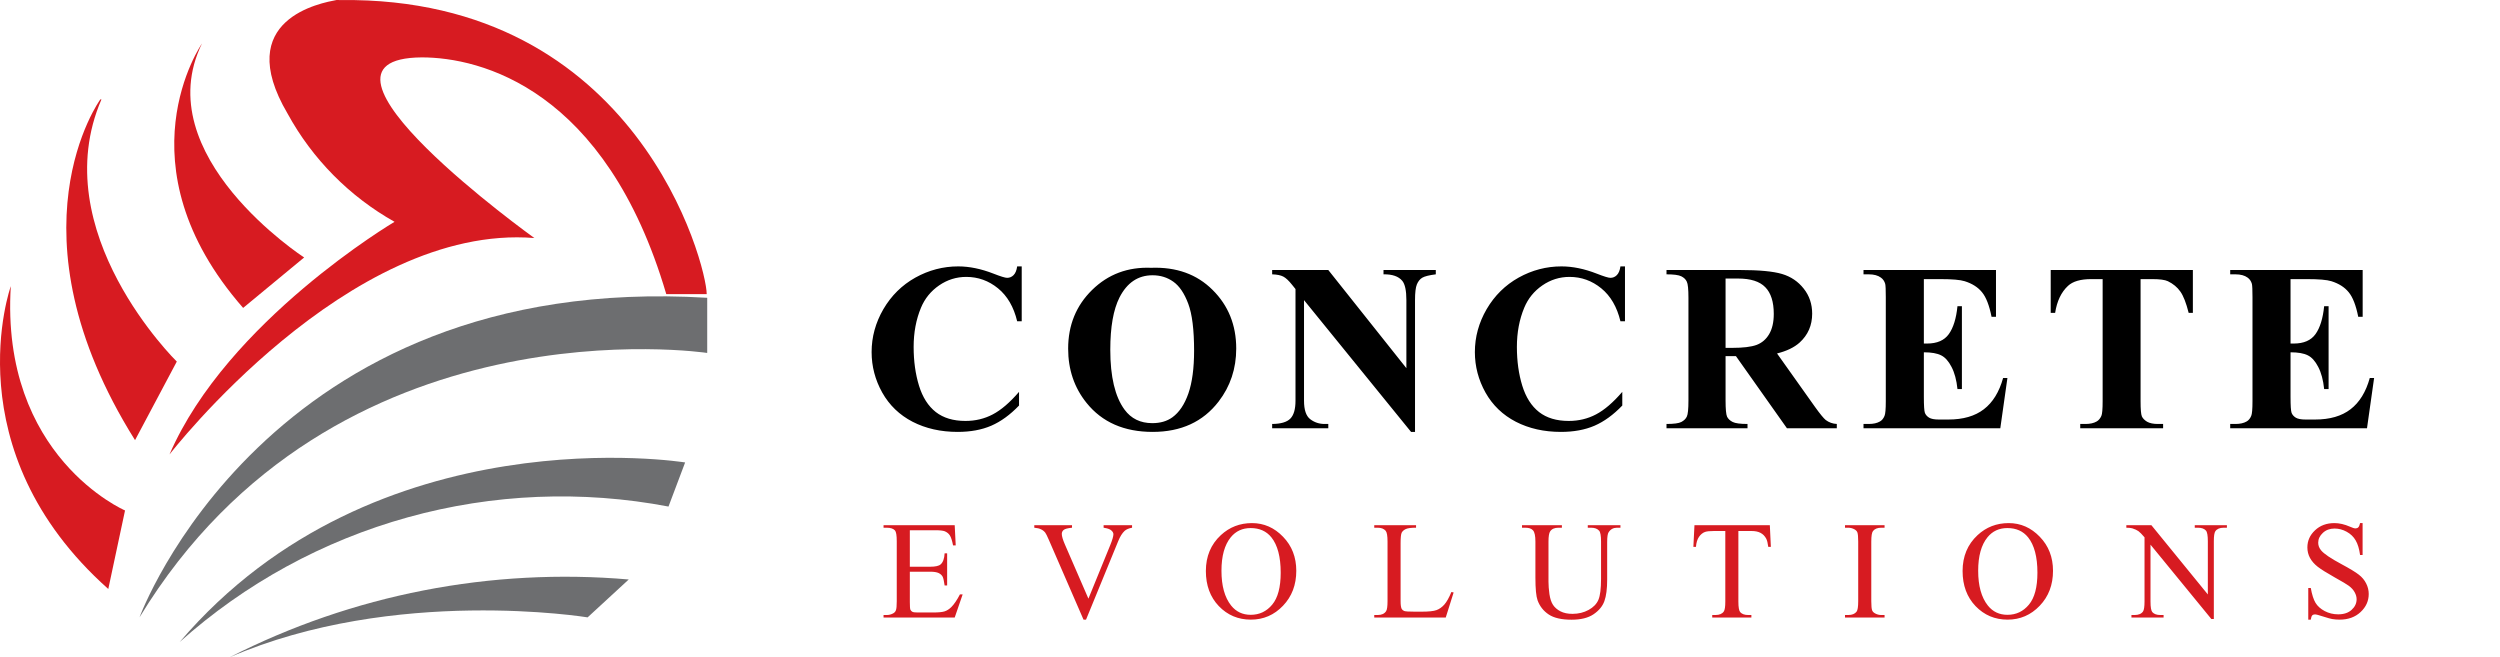
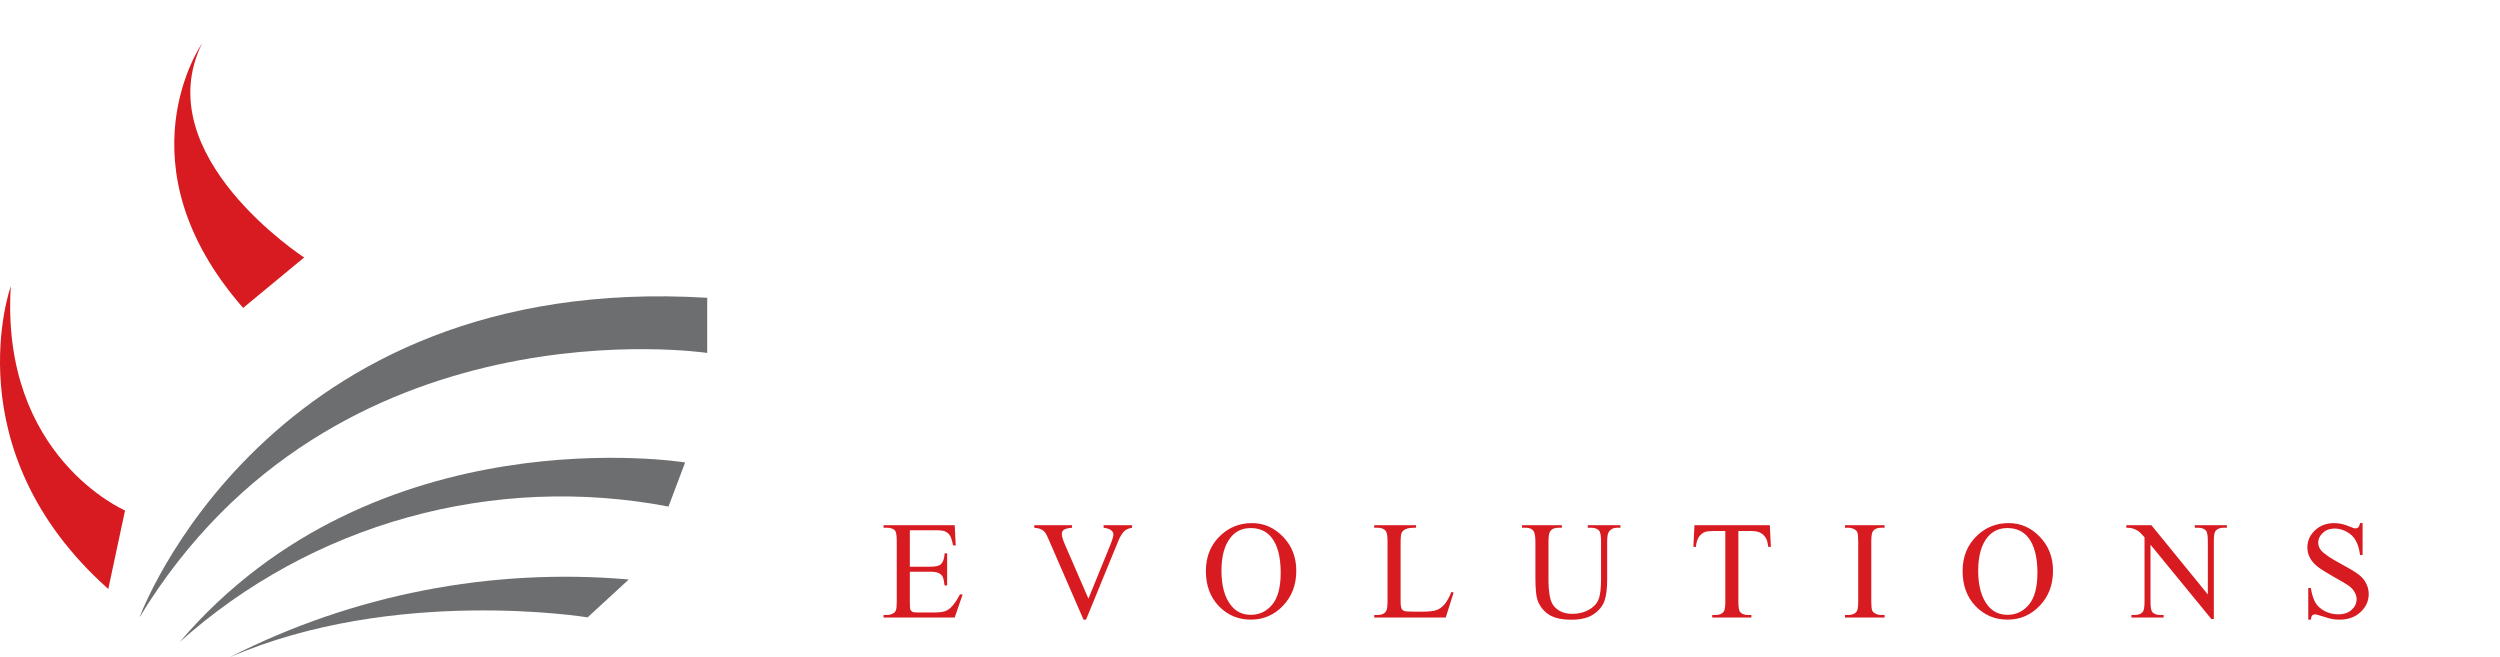
<svg xmlns="http://www.w3.org/2000/svg" width="251" height="66" viewBox="0 0 251 66" fill="none">
  <path fill-rule="evenodd" clip-rule="evenodd" d="M1.087 28.725C1.087 28.725 -4.812 45.17 10.872 59.134L12.553 51.251C12.553 51.251 0.002 45.863 1.087 28.688" fill="#D71B21" />
-   <path fill-rule="evenodd" clip-rule="evenodd" d="M10.074 9.979C10.074 9.979 0.422 23.25 13.558 44.191L17.75 36.302C17.75 36.302 4.439 23.268 10.187 9.979" fill="#D71B21" />
  <path fill-rule="evenodd" clip-rule="evenodd" d="M20.281 4.365C20.281 4.365 11.808 16.508 24.41 30.914L30.536 25.85C30.536 25.85 14.758 15.622 20.281 4.365Z" fill="#D71B21" />
-   <path fill-rule="evenodd" clip-rule="evenodd" d="M33.793 0C32.312 0.287 23.256 1.871 28.873 11.406C31.358 15.955 35.079 19.719 39.611 22.27C39.611 22.27 22.81 32.217 17.018 45.626C17.018 45.626 34.967 22.401 53.65 23.898C53.65 23.898 28.49 5.85 42.354 5.762C48.209 5.762 60.818 8.881 66.893 29.529H70.953C70.953 26.661 64.05 -0.343 34.214 0.006L33.793 0Z" fill="#D71B21" />
  <path fill-rule="evenodd" clip-rule="evenodd" d="M71.004 35.436C71.004 35.436 33.574 29.786 14.006 61.984C14.006 61.984 26.696 27.222 71.004 29.898V35.436Z" fill="#6D6E70" />
  <path fill-rule="evenodd" clip-rule="evenodd" d="M68.787 46.43C68.787 46.43 37.721 41.385 18.039 64.459C24.606 58.579 32.455 54.291 40.97 51.931C49.486 49.571 58.435 49.203 67.117 50.858L68.787 46.43Z" fill="#6D6E70" />
  <path fill-rule="evenodd" clip-rule="evenodd" d="M58.996 61.984C58.996 61.984 39.61 58.809 23.035 66C35.392 59.696 49.288 56.985 63.126 58.179L58.996 61.984Z" fill="#6D6E70" />
-   <path d="M102.58 26.746V32.254H102.123C101.78 30.816 101.139 29.715 100.202 28.949C99.264 28.184 98.202 27.801 97.014 27.801C96.022 27.801 95.112 28.086 94.284 28.656C93.456 29.227 92.85 29.973 92.467 30.895C91.975 32.074 91.729 33.387 91.729 34.832C91.729 36.254 91.909 37.551 92.268 38.723C92.627 39.887 93.19 40.77 93.956 41.371C94.721 41.965 95.713 42.262 96.932 42.262C97.932 42.262 98.846 42.043 99.674 41.605C100.51 41.168 101.389 40.414 102.311 39.344V40.715C101.42 41.645 100.491 42.32 99.522 42.742C98.561 43.156 97.436 43.363 96.147 43.363C94.452 43.363 92.944 43.023 91.623 42.344C90.311 41.664 89.295 40.688 88.577 39.414C87.866 38.141 87.51 36.785 87.51 35.348C87.51 33.832 87.905 32.395 88.694 31.035C89.491 29.676 90.561 28.621 91.905 27.871C93.256 27.121 94.69 26.746 96.206 26.746C97.323 26.746 98.502 26.988 99.745 27.473C100.463 27.754 100.92 27.895 101.116 27.895C101.366 27.895 101.58 27.805 101.76 27.625C101.948 27.438 102.069 27.145 102.123 26.746H102.58ZM115.574 26.887C118.105 26.793 120.16 27.531 121.738 29.102C123.324 30.672 124.117 32.637 124.117 34.996C124.117 37.012 123.527 38.785 122.348 40.316C120.785 42.348 118.578 43.363 115.727 43.363C112.867 43.363 110.656 42.395 109.094 40.457C107.859 38.926 107.242 37.109 107.242 35.008C107.242 32.648 108.043 30.684 109.645 29.113C111.254 27.535 113.23 26.793 115.574 26.887ZM115.715 27.637C114.262 27.637 113.156 28.379 112.398 29.863C111.781 31.082 111.473 32.832 111.473 35.113C111.473 37.824 111.949 39.828 112.902 41.125C113.566 42.031 114.496 42.484 115.691 42.484C116.496 42.484 117.168 42.289 117.707 41.898C118.395 41.398 118.93 40.602 119.312 39.508C119.695 38.406 119.887 36.973 119.887 35.207C119.887 33.105 119.691 31.535 119.301 30.496C118.91 29.449 118.41 28.711 117.801 28.281C117.199 27.852 116.504 27.637 115.715 27.637ZM133.361 27.109L141.201 36.965V30.133C141.201 29.18 141.064 28.535 140.791 28.199C140.416 27.746 139.787 27.527 138.904 27.543V27.109H144.154V27.543C143.482 27.629 143.029 27.742 142.795 27.883C142.568 28.016 142.388 28.238 142.255 28.551C142.13 28.855 142.068 29.383 142.068 30.133V43.363H141.67L130.923 30.133V40.234C130.923 41.148 131.13 41.766 131.545 42.086C131.966 42.406 132.447 42.566 132.986 42.566H133.361V43H127.724V42.566C128.599 42.559 129.209 42.379 129.552 42.027C129.896 41.676 130.068 41.078 130.068 40.234V29.02L129.728 28.598C129.392 28.176 129.095 27.898 128.837 27.766C128.58 27.633 128.209 27.559 127.724 27.543V27.109H133.361ZM163.148 26.746V32.254H162.691C162.347 30.816 161.706 29.715 160.769 28.949C159.831 28.184 158.769 27.801 157.581 27.801C156.589 27.801 155.679 28.086 154.851 28.656C154.023 29.227 153.417 29.973 153.034 30.895C152.542 32.074 152.296 33.387 152.296 34.832C152.296 36.254 152.476 37.551 152.835 38.723C153.195 39.887 153.757 40.77 154.523 41.371C155.288 41.965 156.28 42.262 157.499 42.262C158.499 42.262 159.413 42.043 160.241 41.605C161.077 41.168 161.956 40.414 162.878 39.344V40.715C161.987 41.645 161.058 42.32 160.089 42.742C159.128 43.156 158.003 43.363 156.714 43.363C155.019 43.363 153.511 43.023 152.191 42.344C150.878 41.664 149.862 40.688 149.144 39.414C148.433 38.141 148.077 36.785 148.077 35.348C148.077 33.832 148.472 32.395 149.261 31.035C150.058 29.676 151.128 28.621 152.472 27.871C153.823 27.121 155.257 26.746 156.773 26.746C157.89 26.746 159.07 26.988 160.312 27.473C161.03 27.754 161.487 27.895 161.683 27.895C161.933 27.895 162.148 27.805 162.327 27.625C162.515 27.438 162.636 27.145 162.691 26.746H163.148ZM173.247 35.758V40.211C173.247 41.07 173.298 41.613 173.399 41.84C173.509 42.059 173.696 42.234 173.962 42.367C174.227 42.5 174.723 42.566 175.45 42.566V43H167.317V42.566C168.052 42.566 168.548 42.5 168.805 42.367C169.071 42.227 169.255 42.047 169.356 41.828C169.466 41.609 169.52 41.07 169.52 40.211V29.898C169.52 29.039 169.466 28.5 169.356 28.281C169.255 28.055 169.071 27.875 168.805 27.742C168.54 27.609 168.044 27.543 167.317 27.543V27.109H174.7C176.622 27.109 178.028 27.242 178.919 27.508C179.809 27.773 180.536 28.266 181.098 28.984C181.661 29.695 181.942 30.531 181.942 31.492C181.942 32.664 181.52 33.633 180.677 34.398C180.137 34.883 179.384 35.246 178.415 35.488L182.235 40.867C182.735 41.562 183.091 41.996 183.302 42.168C183.622 42.41 183.993 42.543 184.415 42.566V43H179.411L174.29 35.758H173.247ZM173.247 27.965V34.926H173.915C175.001 34.926 175.813 34.828 176.352 34.633C176.891 34.43 177.313 34.07 177.618 33.555C177.93 33.031 178.087 32.352 178.087 31.516C178.087 30.305 177.802 29.41 177.231 28.832C176.669 28.254 175.759 27.965 174.501 27.965H173.247ZM193.155 28.023V34.492H193.471C194.479 34.492 195.209 34.176 195.662 33.543C196.116 32.91 196.405 31.977 196.53 30.742H196.975V39.062H196.53C196.436 38.156 196.237 37.414 195.932 36.836C195.635 36.258 195.287 35.871 194.889 35.676C194.491 35.473 193.912 35.371 193.155 35.371V39.848C193.155 40.723 193.19 41.258 193.26 41.453C193.338 41.648 193.479 41.809 193.682 41.934C193.885 42.059 194.213 42.121 194.666 42.121H195.616C197.1 42.121 198.287 41.777 199.178 41.09C200.077 40.402 200.721 39.355 201.112 37.949H201.545L200.83 43H187.096V42.566H187.623C188.084 42.566 188.455 42.484 188.737 42.32C188.94 42.211 189.096 42.023 189.205 41.758C189.291 41.57 189.334 41.078 189.334 40.281V29.828C189.334 29.109 189.315 28.668 189.276 28.504C189.198 28.23 189.053 28.02 188.842 27.871C188.545 27.652 188.139 27.543 187.623 27.543H187.096V27.109H200.397V31.809H199.952C199.725 30.66 199.405 29.836 198.991 29.336C198.584 28.836 198.006 28.469 197.256 28.234C196.819 28.094 195.998 28.023 194.795 28.023H193.155ZM220.164 27.109V31.41H219.742C219.492 30.418 219.215 29.707 218.91 29.277C218.605 28.84 218.188 28.492 217.656 28.234C217.359 28.094 216.84 28.023 216.098 28.023H214.914V40.281C214.914 41.094 214.957 41.602 215.043 41.805C215.137 42.008 215.312 42.188 215.57 42.344C215.836 42.492 216.195 42.566 216.648 42.566H217.176V43H208.855V42.566H209.383C209.844 42.566 210.215 42.484 210.496 42.32C210.699 42.211 210.859 42.023 210.977 41.758C211.062 41.57 211.105 41.078 211.105 40.281V28.023H209.957C208.887 28.023 208.109 28.25 207.625 28.703C206.945 29.336 206.516 30.238 206.336 31.41H205.891V27.109H220.164ZM229.97 28.023V34.492H230.287C231.295 34.492 232.025 34.176 232.478 33.543C232.931 32.91 233.22 31.977 233.345 30.742H233.791V39.062H233.345C233.252 38.156 233.052 37.414 232.748 36.836C232.451 36.258 232.103 35.871 231.705 35.676C231.306 35.473 230.728 35.371 229.97 35.371V39.848C229.97 40.723 230.005 41.258 230.076 41.453C230.154 41.648 230.295 41.809 230.498 41.934C230.701 42.059 231.029 42.121 231.482 42.121H232.431C233.916 42.121 235.103 41.777 235.994 41.09C236.892 40.402 237.537 39.355 237.927 37.949H238.361L237.646 43H223.912V42.566H224.439C224.9 42.566 225.271 42.484 225.552 42.32C225.755 42.211 225.912 42.023 226.021 41.758C226.107 41.57 226.15 41.078 226.15 40.281V29.828C226.15 29.109 226.13 28.668 226.091 28.504C226.013 28.23 225.869 28.02 225.658 27.871C225.361 27.652 224.955 27.543 224.439 27.543H223.912V27.109H237.212V31.809H236.767C236.541 30.66 236.22 29.836 235.806 29.336C235.4 28.836 234.822 28.469 234.072 28.234C233.634 28.094 232.814 28.023 231.611 28.023H229.97Z" fill="black" />
  <path d="M91.347 53.236V56.9H93.384C93.912 56.9 94.266 56.821 94.443 56.661C94.68 56.452 94.812 56.082 94.84 55.554H95.093V58.78H94.84C94.776 58.329 94.712 58.04 94.648 57.912C94.566 57.753 94.432 57.627 94.245 57.536C94.058 57.445 93.771 57.399 93.384 57.399H91.347V60.455C91.347 60.865 91.365 61.116 91.401 61.207C91.438 61.294 91.502 61.364 91.593 61.419C91.684 61.469 91.857 61.494 92.112 61.494H93.685C94.209 61.494 94.589 61.458 94.826 61.385C95.063 61.312 95.291 61.168 95.51 60.954C95.792 60.672 96.082 60.245 96.378 59.676H96.651L95.852 62H88.708V61.747H89.036C89.255 61.747 89.462 61.695 89.658 61.59C89.804 61.517 89.902 61.408 89.952 61.262C90.007 61.116 90.034 60.817 90.034 60.366V54.344C90.034 53.756 89.975 53.394 89.856 53.257C89.692 53.075 89.419 52.983 89.036 52.983H88.708V52.73H95.852L95.954 54.761H95.688C95.592 54.273 95.485 53.938 95.366 53.756C95.252 53.574 95.081 53.435 94.853 53.339C94.671 53.27 94.35 53.236 93.89 53.236H91.347ZM113.659 52.73V52.983C113.331 53.043 113.083 53.148 112.914 53.298C112.673 53.521 112.458 53.863 112.271 54.323L109.038 62.212H108.785L105.312 54.221C105.135 53.81 105.009 53.56 104.937 53.469C104.823 53.328 104.681 53.218 104.513 53.141C104.349 53.059 104.125 53.006 103.843 52.983V52.73H107.63V52.983C107.201 53.024 106.924 53.097 106.796 53.202C106.668 53.307 106.604 53.441 106.604 53.605C106.604 53.833 106.709 54.189 106.919 54.672L109.277 60.106L111.465 54.74C111.679 54.212 111.786 53.845 111.786 53.64C111.786 53.508 111.72 53.382 111.588 53.264C111.456 53.141 111.232 53.054 110.918 53.004C110.895 52.999 110.856 52.992 110.802 52.983V52.73H113.659ZM125.697 52.519C126.9 52.519 127.942 52.977 128.821 53.893C129.705 54.804 130.147 55.943 130.147 57.31C130.147 58.719 129.703 59.888 128.814 60.817C127.926 61.747 126.85 62.212 125.588 62.212C124.312 62.212 123.239 61.758 122.368 60.852C121.502 59.945 121.069 58.771 121.069 57.331C121.069 55.859 121.571 54.658 122.573 53.728C123.444 52.922 124.485 52.519 125.697 52.519ZM125.567 53.018C124.738 53.018 124.073 53.325 123.571 53.94C122.947 54.706 122.635 55.827 122.635 57.304C122.635 58.817 122.958 59.981 123.605 60.797C124.102 61.417 124.758 61.727 125.574 61.727C126.445 61.727 127.162 61.387 127.728 60.708C128.297 60.029 128.582 58.958 128.582 57.495C128.582 55.909 128.27 54.727 127.646 53.947C127.144 53.328 126.451 53.018 125.567 53.018ZM145.72 59.437L145.945 59.484L145.152 62H137.975V61.747H138.323C138.715 61.747 138.995 61.62 139.164 61.364C139.26 61.218 139.308 60.881 139.308 60.352V54.371C139.308 53.792 139.244 53.43 139.116 53.284C138.938 53.084 138.674 52.983 138.323 52.983H137.975V52.73H142.172V52.983C141.68 52.979 141.333 53.024 141.133 53.12C140.937 53.216 140.802 53.337 140.729 53.482C140.657 53.628 140.62 53.977 140.62 54.528V60.352C140.62 60.731 140.657 60.991 140.729 61.132C140.784 61.227 140.868 61.298 140.982 61.344C141.096 61.389 141.452 61.412 142.049 61.412H142.726C143.437 61.412 143.936 61.36 144.223 61.255C144.51 61.15 144.772 60.965 145.009 60.701C145.246 60.432 145.483 60.011 145.72 59.437ZM159.412 52.983V52.73H162.693V52.983H162.345C161.98 52.983 161.7 53.136 161.504 53.441C161.408 53.583 161.36 53.911 161.36 54.426V58.185C161.36 59.115 161.267 59.838 161.08 60.352C160.898 60.863 160.535 61.303 159.993 61.672C159.455 62.036 158.722 62.219 157.792 62.219C156.78 62.219 156.012 62.043 155.488 61.692C154.964 61.342 154.593 60.87 154.374 60.277C154.228 59.872 154.155 59.111 154.155 57.994V54.371C154.155 53.801 154.076 53.428 153.916 53.25C153.761 53.072 153.508 52.983 153.157 52.983H152.809V52.73H156.814V52.983H156.459C156.076 52.983 155.803 53.104 155.639 53.346C155.525 53.51 155.468 53.852 155.468 54.371V58.411C155.468 58.771 155.5 59.184 155.563 59.648C155.632 60.113 155.753 60.476 155.926 60.735C156.099 60.995 156.347 61.209 156.671 61.378C156.999 61.547 157.4 61.631 157.874 61.631C158.48 61.631 159.022 61.499 159.501 61.234C159.979 60.97 160.305 60.633 160.479 60.223C160.656 59.808 160.745 59.108 160.745 58.124V54.371C160.745 53.792 160.681 53.43 160.554 53.284C160.376 53.084 160.112 52.983 159.761 52.983H159.412ZM177.691 52.73L177.794 54.904H177.534C177.484 54.522 177.416 54.248 177.329 54.084C177.188 53.82 176.999 53.626 176.762 53.503C176.529 53.375 176.222 53.312 175.839 53.312H174.533V60.394C174.533 60.963 174.595 61.319 174.718 61.46C174.891 61.651 175.158 61.747 175.518 61.747H175.839V62H171.908V61.747H172.236C172.628 61.747 172.906 61.629 173.07 61.392C173.171 61.246 173.221 60.913 173.221 60.394V53.312H172.106C171.674 53.312 171.366 53.343 171.184 53.407C170.947 53.494 170.744 53.66 170.575 53.906C170.407 54.152 170.306 54.485 170.274 54.904H170.015L170.124 52.73H177.691ZM189.21 61.747V62H185.238V61.747H185.566C185.949 61.747 186.227 61.635 186.4 61.412C186.51 61.266 186.564 60.915 186.564 60.359V54.371C186.564 53.902 186.535 53.592 186.476 53.441C186.43 53.328 186.337 53.23 186.195 53.148C185.995 53.038 185.785 52.983 185.566 52.983H185.238V52.73H189.21V52.983H188.875C188.497 52.983 188.221 53.095 188.048 53.318C187.934 53.464 187.877 53.815 187.877 54.371V60.359C187.877 60.829 187.907 61.139 187.966 61.289C188.011 61.403 188.107 61.501 188.253 61.583C188.449 61.692 188.656 61.747 188.875 61.747H189.21ZM201.672 52.519C202.875 52.519 203.916 52.977 204.796 53.893C205.68 54.804 206.122 55.943 206.122 57.31C206.122 58.719 205.678 59.888 204.789 60.817C203.9 61.747 202.825 62.212 201.562 62.212C200.286 62.212 199.213 61.758 198.343 60.852C197.477 59.945 197.044 58.771 197.044 57.331C197.044 55.859 197.545 54.658 198.548 53.728C199.418 52.922 200.46 52.519 201.672 52.519ZM201.542 53.018C200.713 53.018 200.047 53.325 199.546 53.94C198.922 54.706 198.609 55.827 198.609 57.304C198.609 58.817 198.933 59.981 199.58 60.797C200.077 61.417 200.733 61.727 201.549 61.727C202.419 61.727 203.137 61.387 203.702 60.708C204.272 60.029 204.557 58.958 204.557 57.495C204.557 55.909 204.244 54.727 203.62 53.947C203.119 53.328 202.426 53.018 201.542 53.018ZM213.484 52.73H216L221.667 59.683V54.337C221.667 53.767 221.603 53.412 221.476 53.27C221.307 53.079 221.04 52.983 220.676 52.983H220.354V52.73H223.581V52.983H223.253C222.861 52.983 222.583 53.102 222.419 53.339C222.319 53.485 222.269 53.817 222.269 54.337V62.15H222.022L215.911 54.685V60.394C215.911 60.963 215.973 61.319 216.096 61.46C216.269 61.651 216.535 61.747 216.896 61.747H217.224V62H213.997V61.747H214.318C214.715 61.747 214.995 61.629 215.159 61.392C215.259 61.246 215.31 60.913 215.31 60.394V53.947C215.041 53.633 214.836 53.425 214.694 53.325C214.558 53.225 214.355 53.132 214.086 53.045C213.954 53.004 213.753 52.983 213.484 52.983V52.73ZM237.205 52.519V55.725H236.952C236.87 55.109 236.722 54.62 236.508 54.255C236.298 53.89 235.997 53.601 235.605 53.387C235.214 53.172 234.808 53.065 234.389 53.065C233.915 53.065 233.523 53.211 233.213 53.503C232.903 53.79 232.748 54.118 232.748 54.487C232.748 54.77 232.846 55.027 233.042 55.26C233.325 55.602 233.997 56.057 235.059 56.627C235.924 57.092 236.515 57.45 236.829 57.7C237.148 57.946 237.392 58.238 237.561 58.575C237.734 58.912 237.82 59.266 237.82 59.635C237.82 60.337 237.547 60.943 237 61.453C236.458 61.959 235.758 62.212 234.901 62.212C234.632 62.212 234.38 62.191 234.143 62.15C234.001 62.128 233.707 62.046 233.261 61.904C232.819 61.758 232.538 61.685 232.42 61.685C232.306 61.685 232.215 61.72 232.146 61.788C232.083 61.856 232.035 61.998 232.003 62.212H231.75V59.033H232.003C232.121 59.699 232.281 60.198 232.481 60.53C232.682 60.858 232.987 61.132 233.397 61.351C233.812 61.569 234.266 61.679 234.758 61.679C235.327 61.679 235.776 61.528 236.104 61.227C236.437 60.927 236.604 60.571 236.604 60.161C236.604 59.933 236.54 59.703 236.412 59.471C236.289 59.238 236.095 59.022 235.831 58.821C235.653 58.685 235.168 58.395 234.375 57.953C233.582 57.507 233.017 57.151 232.68 56.887C232.347 56.622 232.094 56.331 231.921 56.012C231.748 55.693 231.661 55.342 231.661 54.959C231.661 54.294 231.916 53.722 232.427 53.243C232.937 52.76 233.587 52.519 234.375 52.519C234.867 52.519 235.389 52.639 235.94 52.881C236.196 52.995 236.376 53.052 236.48 53.052C236.599 53.052 236.695 53.018 236.768 52.949C236.845 52.876 236.907 52.733 236.952 52.519H237.205Z" fill="#D71B21" />
</svg>